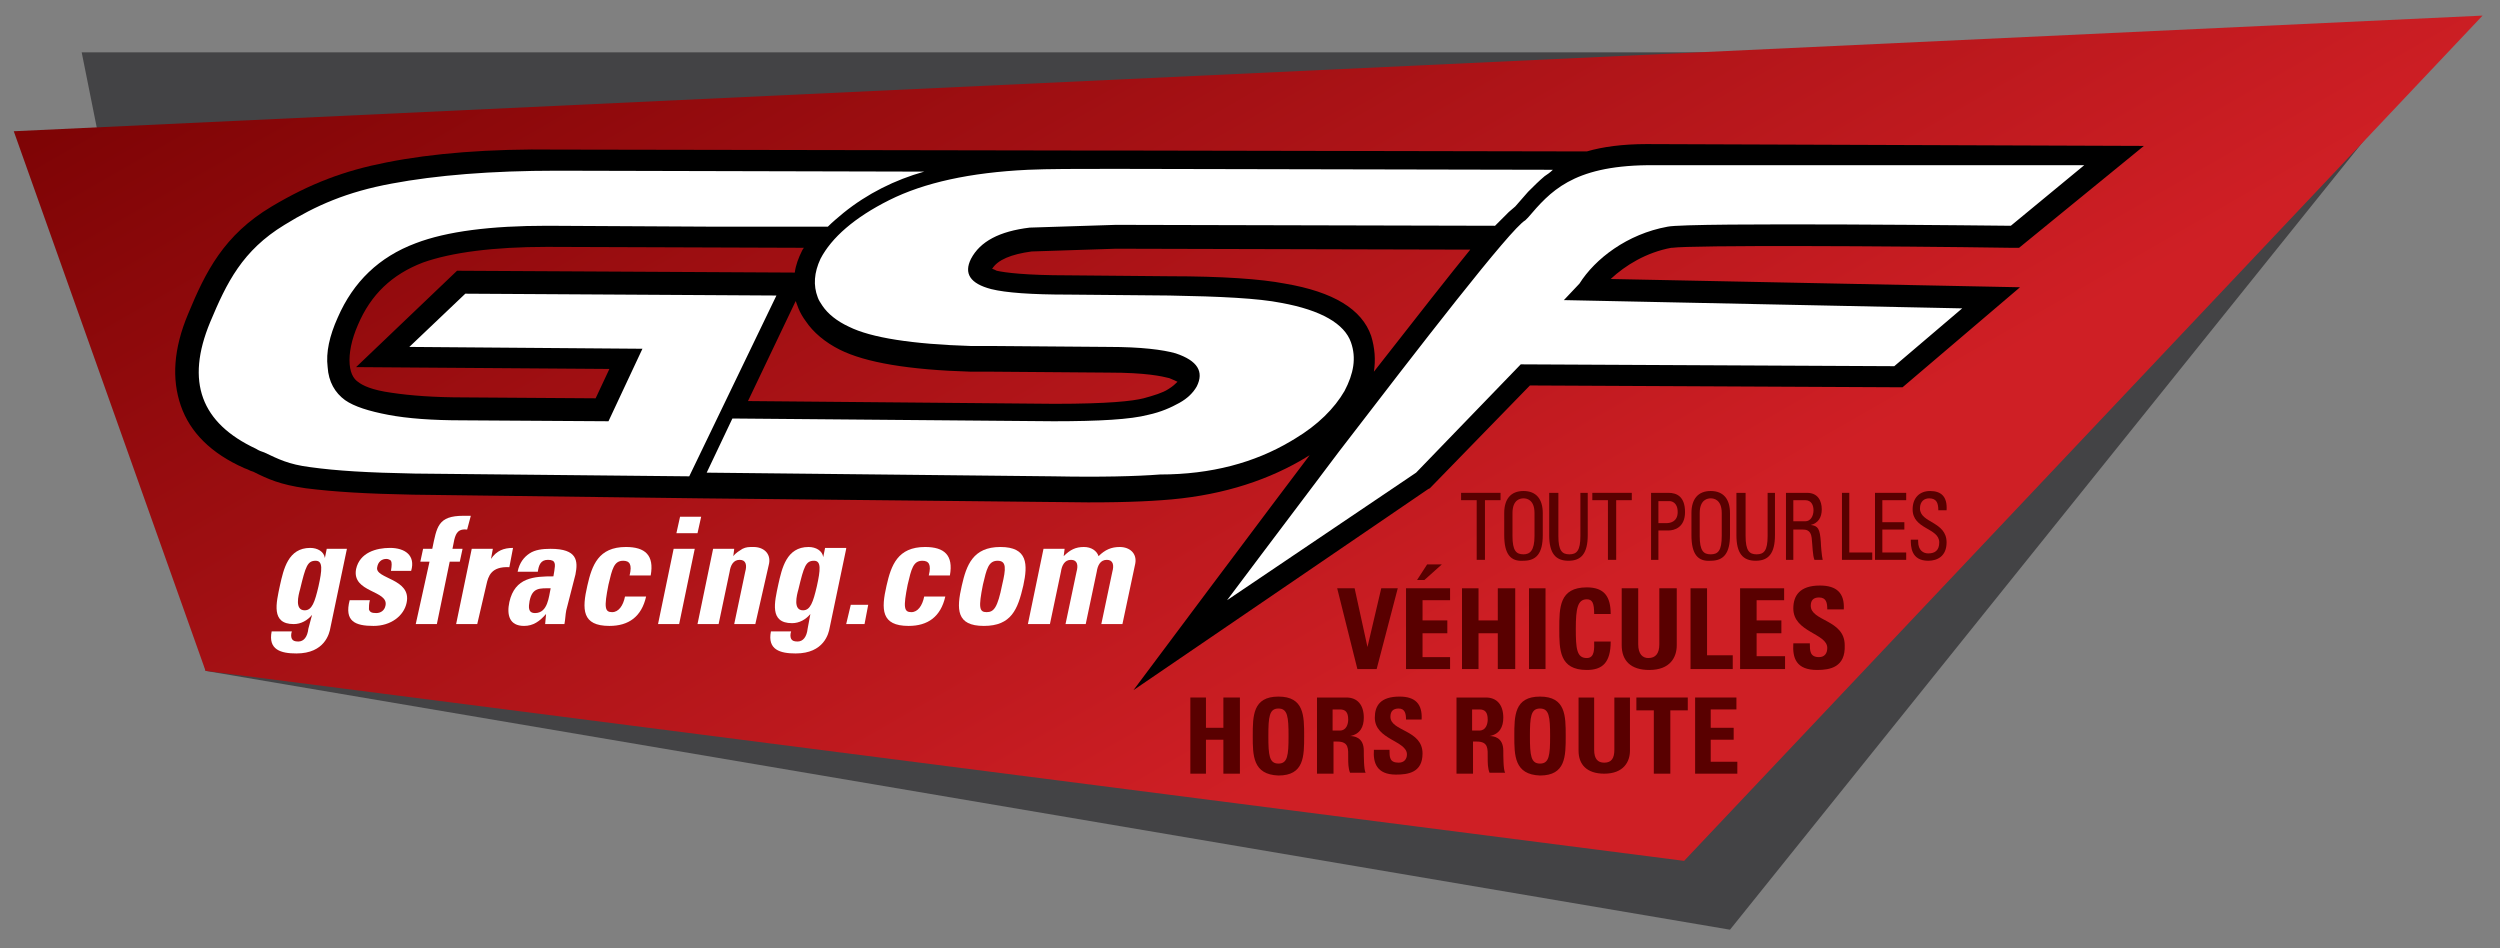
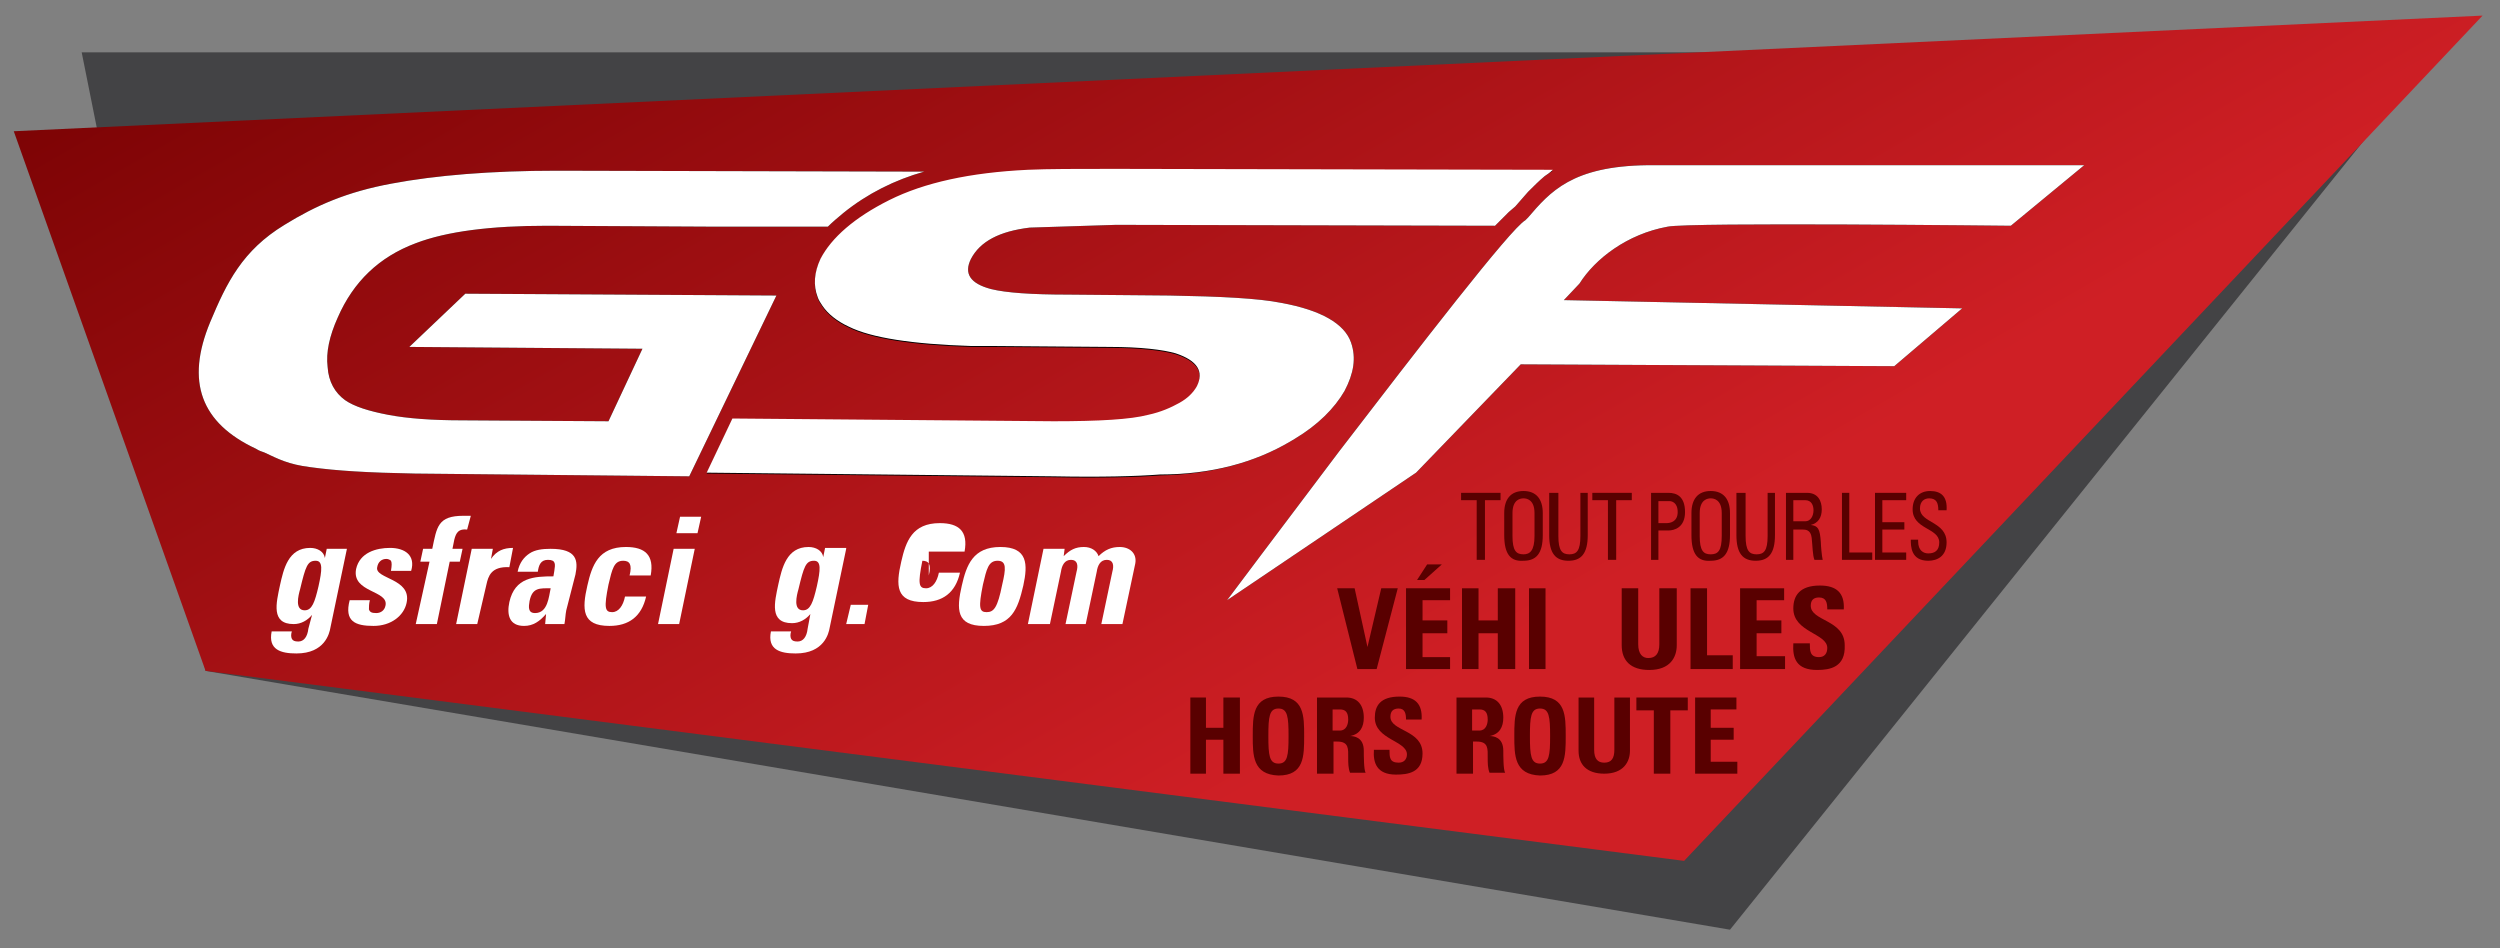
<svg xmlns="http://www.w3.org/2000/svg" xmlns:xlink="http://www.w3.org/1999/xlink" version="1.1" id="Layer_1" x="0px" y="0px" viewBox="0 0 272.4 103.3" style="enable-background:new 0 0 272.4 103.3;" xml:space="preserve">
  <rect x="0" y="0" width="272.4" height="103.3" fill="#808080" stroke="none" />
  <style type="text/css">
	.st0{fill:#434345;}
	
		.st1{clip-path:url(#SVGID_00000059291987079222601180000015591069680373914261_);fill:url(#SVGID_00000052800737330321140740000006159926472201028539_);}
	.st2{clip-path:url(#SVGID_00000136379440239953592880000016335180889275844273_);fill-rule:evenodd;clip-rule:evenodd;}
	.st3{clip-path:url(#SVGID_00000136379440239953592880000016335180889275844273_);}
	
		.st4{clip-path:url(#SVGID_00000136379440239953592880000016335180889275844273_);fill-rule:evenodd;clip-rule:evenodd;fill:#FFFFFF;}
	.st5{clip-path:url(#SVGID_00000136379440239953592880000016335180889275844273_);fill:#FFFFFF;}
	.st6{clip-path:url(#SVGID_00000136379440239953592880000016335180889275844273_);fill:#590000;}
</style>
  <polygon class="st0" points="265.3,5.7 188.5,101.3 22.4,73.1 8.9,5.7 " />
  <g>
    <defs>
      <polygon id="SVGID_1_" points="270.5,1.7 183.5,93.8 22.4,73.1 1.5,14.3   " />
    </defs>
    <clipPath id="SVGID_00000130630809257651831590000008245090882415326895_">
      <use xlink:href="#SVGID_1_" style="overflow:visible;" />
    </clipPath>
    <linearGradient id="SVGID_00000083789350414957910200000017931629690260677523_" gradientUnits="userSpaceOnUse" x1="-17.304" y1="133.064" x2="-16.304" y2="133.064" gradientTransform="matrix(-65.824 -114.723 -114.723 65.824 14279.223 -10667.105)">
      <stop offset="0" style="stop-color:#CF1F25" />
      <stop offset="1" style="stop-color:#7C0304" />
    </linearGradient>
    <polygon style="clip-path:url(#SVGID_00000130630809257651831590000008245090882415326895_);fill:url(#SVGID_00000083789350414957910200000017931629690260677523_);" points="   68.1,209.9 -38.3,24.5 203.9,-114.4 310.3,71  " />
  </g>
  <g>
    <defs>
      <rect id="SVGID_00000027578525857444748760000011256294832476073392_" x="-17.3" y="-7" width="307" height="140" />
    </defs>
    <clipPath id="SVGID_00000047037548515270871460000002911194992402075069_">
      <use xlink:href="#SVGID_00000027578525857444748760000011256294832476073392_" style="overflow:visible;" />
    </clipPath>
    <path style="clip-path:url(#SVGID_00000047037548515270871460000002911194992402075069_);fill-rule:evenodd;clip-rule:evenodd;" d="   M133.7,65.4l20.6-13.9l11.4-11.8l40.7,0.2l7.4-6.3l-43.4-0.9l1.7-1.8c1.7-2.7,5.2-5.4,9.6-6.2c2.3-0.5,37.4-0.1,37.4-0.1l8-6.6   L179.5,18c-8.2,0.1-10.6,2.9-13,5.7l-0.3,0.3c-1.6,0.9-11.7,14-20.3,25.2C139.4,57.8,133.7,65.4,133.7,65.4 M140.6,48.1   c0.2-0.1,0.3-0.2,0.5-0.3c2.5-1.5,4.3-3.3,5.4-5.2c1-1.9,1.3-3.6,0.7-5.3c-0.7-2-3.2-3.5-7.6-4.3c-2.5-0.5-6.6-0.7-12.2-0.8   l-11-0.1c-4,0-6.8-0.2-8.4-0.6c-2.3-0.6-3-1.7-2.2-3.3c1-1.9,3.1-3,6.4-3.4l9.4-0.3l41.3,0.1c0.5-0.5,1.1-1.1,1.5-1.5l0.7-0.6   l1.4-1.6c0.6-0.6,1.2-1.2,1.8-1.7c0.3-0.2,0.6-0.4,0.9-0.6l-47.8-0.1c-4.1,0-7.2,0-9.4,0.1c-6.3,0.3-11.3,1.4-15.1,3.3   c-3.8,1.9-6.3,4.1-7.5,6.4c-0.7,1.5-0.8,2.9-0.3,4.2c0.1,0.3,0.3,0.6,0.5,0.9c0.6,0.9,1.6,1.7,2.9,2.3c2.4,1.2,6.9,1.9,13.3,2.1   c0.8,0,1.5,0,2.4,0l12.6,0.1c3.5,0,5.9,0.3,7.3,0.7c2.4,0.8,3.1,2,2.3,3.6c-0.4,0.7-1,1.3-1.9,1.8c-0.9,0.5-2,1-3.4,1.3   c-1.9,0.5-5.3,0.7-10.3,0.7l-35-0.3l-2.8,5.9l37.8,0.4c5.1,0.1,9,0,11.6-0.2C132,51.7,136.7,50.4,140.6,48.1 M100.7,18.7l-40-0.1   c-7.2,0-13.2,0.5-18,1.4c-4.9,0.9-8.3,2.4-11.7,4.5c-4.6,2.8-6.3,6.3-8.1,10.6c-2.7,6.5-1,11,5,13.8c0.3,0.2,0.6,0.3,0.9,0.4   c1.5,0.7,2.6,1.3,5,1.6c2.9,0.4,6.2,0.6,11.4,0.7l29.9,0.3l9.5-19.7L50.7,32l-6.1,5.8L70,38l-3.7,7.9l-15.9-0.1   c-3.3,0-6-0.2-8.1-0.6c-2.1-0.4-3.7-0.9-4.7-1.6c-1.1-0.8-1.8-2-1.9-3.6c-0.2-1.6,0.2-3.4,1.1-5.4c1.7-3.9,4.5-6.6,8.5-8.1   c3.4-1.3,8.2-1.9,14.3-1.9l18.4,0.1l12.2,0c0.5-0.5,1.1-1,1.7-1.5C94.5,21.1,97.5,19.6,100.7,18.7" />
-     <path style="clip-path:url(#SVGID_00000047037548515270871460000002911194992402075069_);" d="M123.5,75.2l8.3-11.1   c0.1-0.1,5-6.7,10.9-14.5c-0.2,0.1-0.3,0.2-0.5,0.3c-0.2,0.1-0.3,0.2-0.5,0.3c-4.2,2.4-9.2,3.9-15.1,4.3c-2.7,0.2-6.5,0.3-11.7,0.2   c0,0-0.1,0-0.1,0l-38.4-0.4v0L45,53.9c-5.1-0.1-8.5-0.3-11.7-0.7c-2.8-0.4-4.1-1-5.7-1.8l-0.3-0.1c-0.2-0.1-0.4-0.2-0.7-0.3   c-3.6-1.6-5.9-3.9-6.9-6.8c-1-2.9-0.8-6.2,0.8-10c1.9-4.6,3.9-8.6,9.1-11.7c4.2-2.5,7.9-3.9,12.5-4.8c5-1,11.2-1.5,18.5-1.4   l56.6,0.1l-0.1,0c1.3,0,2.7,0,4.2,0l51.6,0.1c1.7-0.5,3.9-0.8,6.5-0.8h0l54.2,0.2L220,27l-0.9,0c-13.2-0.2-34.8-0.3-36.9,0l-0.1,0   c-2.7,0.5-5,1.9-6.6,3.4l44.6,0.9l-12.8,10.9l-40.6-0.2l-10.9,11.2l-0.2,0.1L123.5,75.2z M167.5,26c-0.6,0.5-3.8,3.7-19.6,24.6   c-1.3,1.7-2.6,3.4-3.8,5l8.7-5.9l11.9-12.3l40.9,0.2l2-1.7l-42.5-0.9l5.2-5.5c1.8-2.8,5.6-6.1,11-7c0.6-0.1,2.1-0.4,20-0.3   c7.3,0,14.6,0.1,17,0.1l2.3-1.9l-41-0.1c-7.1,0.1-9.1,2.3-11.3,4.9l-0.5,0.6L167.5,26z M80.8,49.6l34.1,0.3c0,0,0.1,0,0.1,0   c5,0,8.8,0,11.4-0.2c5.1-0.4,9.5-1.6,13-3.7l0,0c0.1-0.1,0.3-0.2,0.4-0.2c2.2-1.3,3.7-2.8,4.6-4.3c0.7-1.3,0.9-2.4,0.6-3.4l0,0   c-0.1-0.4-1-1.8-5.8-2.7c-2.4-0.5-6.3-0.7-11.8-0.7l-11-0.1c-4.2,0-7.2-0.2-8.9-0.7c-2-0.5-3.4-1.4-4-2.8c-0.4-0.8-0.6-2.1,0.2-3.8   c1.4-2.6,4.1-4.2,8.3-4.7l0.1,0l9.6-0.3l40.3,0.1c0.3-0.3,0.6-0.6,0.8-0.9l0.1-0.1l0.4-0.4l-41.9-0.1c-4.1,0-7.2,0-9.3,0.1   c-6,0.3-10.7,1.3-14.1,3c-3.3,1.7-5.5,3.5-6.4,5.3c-0.5,1.1-0.4,1.8-0.2,2.2c0.1,0.2,0.2,0.3,0.3,0.5c0.4,0.6,1.1,1.1,2,1.6   c1.4,0.7,4.7,1.7,12.3,1.9c0.7,0,1.5,0,2.3,0l12.6,0.1c3.8,0,6.4,0.3,8,0.8c2.1,0.7,3.4,1.7,4,3.1c0.3,0.8,0.5,2.2-0.3,3.8   c-0.6,1.1-1.5,2-2.7,2.7c-1.1,0.7-2.4,1.2-4,1.6c-2.1,0.5-5.7,0.8-10.9,0.7l-33.5-0.3L80.8,49.6z M90.7,21l-30,0   c-7,0-12.9,0.4-17.6,1.4c-4.1,0.8-7.3,2-11,4.2c-4,2.4-5.4,5.3-7.2,9.4c-1.1,2.6-1.3,4.9-0.7,6.6c0.6,1.7,2.1,3,4.5,4.1l0,0   c0.2,0.1,0.5,0.2,0.7,0.3l0.3,0.1c1.4,0.7,2.3,1.1,4.4,1.4c2.9,0.4,6.2,0.6,11.1,0.7l28.4,0.3l7.2-15l-29-0.1l-1.2,1.2l23.3,0.2   l-5.9,12.6l-17.4-0.1c-3.5,0-6.3-0.2-8.5-0.6c-2.5-0.4-4.3-1.1-5.6-2c-1.2-0.8-2.6-2.4-2.9-5.3c-0.2-2,0.2-4.2,1.3-6.6   c2-4.5,5.2-7.6,9.8-9.4c3.7-1.4,8.7-2.1,15.2-2l29.6,0.1c0.4-0.4,0.8-0.7,1.3-1C90.5,21.2,90.6,21.1,90.7,21 M87.6,27l-28-0.1   c-5.8,0-10.4,0.6-13.5,1.7c-3.4,1.3-5.7,3.5-7.1,6.8c-0.7,1.6-1,3.1-0.9,4.3c0.1,1.2,0.6,1.7,0.9,1.9l0,0c0.5,0.4,1.5,0.9,3.7,1.2   c2,0.3,4.6,0.5,7.8,0.5l14.4,0.1l1.5-3.2l-27.6-0.2l11-10.5l36.8,0.2c0.1-0.8,0.4-1.6,0.8-2.4C87.4,27.3,87.5,27.1,87.6,27    M86.7,32.8l-5.2,10.9l33.4,0.3c5.9,0,8.5-0.3,9.7-0.6c1.1-0.3,2.1-0.6,2.7-1c0.5-0.3,0.8-0.6,1-0.8c-0.2-0.1-0.4-0.2-0.9-0.4   c-0.8-0.2-2.5-0.6-6.6-0.6l-12.6-0.1c-0.8,0-1.6,0-2.4,0c-6.8-0.2-11.5-1-14.3-2.4c-1.6-0.8-2.9-1.9-3.7-3.1   c-0.3-0.4-0.6-0.9-0.8-1.4C86.9,33.3,86.8,33.1,86.7,32.8 M149.4,36.6c0.4,1.3,0.5,2.6,0.3,3.9c5-6.4,8.3-10.6,10.5-13.3l-38.6-0.1   l-9.2,0.3c-2.2,0.3-3.7,0.9-4.3,1.9c0.1,0,0.3,0.1,0.5,0.2c0.9,0.2,3.1,0.5,7.8,0.5l11,0.1c5.8,0,10,0.3,12.6,0.8   C145.3,31.8,148.4,33.7,149.4,36.6" />
    <path style="clip-path:url(#SVGID_00000047037548515270871460000002911194992402075069_);fill-rule:evenodd;clip-rule:evenodd;fill:#FFFFFF;" d="   M133.7,65.4l20.6-13.9l11.4-11.8l40.7,0.2l7.4-6.3l-43.4-0.9l1.7-1.8c1.7-2.7,5.2-5.4,9.6-6.2c2.3-0.5,37.4-0.1,37.4-0.1l8-6.6   L179.5,18c-8.2,0.1-10.6,2.9-13,5.7l-0.3,0.3c-1.6,0.9-11.7,14-20.3,25.2C139.4,57.8,133.7,65.4,133.7,65.4 M100.7,18.7l-40-0.1   c-7.2,0-13.2,0.5-18,1.4c-4.9,0.9-8.3,2.4-11.7,4.5c-4.6,2.8-6.3,6.3-8.1,10.6c-2.7,6.5-1,11,5,13.8c0.3,0.2,0.6,0.3,0.9,0.4   c1.5,0.7,2.6,1.3,5,1.6c2.9,0.4,6.2,0.6,11.4,0.7l29.9,0.3l9.5-19.7L50.7,32l-6.1,5.8L70,38l-3.7,7.9l-15.9-0.1   c-3.3,0-6-0.2-8.1-0.6c-2.1-0.4-3.7-0.9-4.7-1.6c-1.1-0.8-1.8-2-1.9-3.6c-0.2-1.6,0.2-3.4,1.1-5.4c1.7-3.9,4.5-6.6,8.5-8.1   c3.4-1.3,8.2-1.9,14.3-1.9l18.4,0.1l12.2,0c0.5-0.5,1.1-1,1.7-1.5C94.5,21.1,97.5,19.6,100.7,18.7 M140.6,48.1   c0.2-0.1,0.3-0.2,0.5-0.3c2.5-1.5,4.3-3.3,5.4-5.2c1-1.9,1.3-3.6,0.7-5.3c-0.7-2-3.2-3.5-7.6-4.3c-2.5-0.5-6.6-0.7-12.2-0.8   l-11-0.1c-4,0-6.8-0.2-8.4-0.6c-2.3-0.6-3-1.7-2.2-3.3c1-1.9,3.1-3,6.4-3.4l9.4-0.3l41.3,0.1c0.5-0.5,1.1-1.1,1.5-1.5l0.7-0.6   l1.4-1.6c0.6-0.6,1.2-1.2,1.8-1.7c0.3-0.2,0.6-0.4,0.9-0.7l-47.8-0.1c-4.1,0-7.2,0-9.4,0.1c-6.3,0.3-11.3,1.4-15.1,3.3   c-3.8,1.9-6.3,4.1-7.5,6.4c-0.7,1.5-0.8,2.9-0.3,4.2c0.1,0.3,0.3,0.6,0.5,0.9c0.6,0.9,1.6,1.7,2.9,2.3c2.4,1.2,6.9,1.9,13.3,2.1   c0.8,0,1.5,0,2.4,0l12.6,0.1c3.5,0,5.9,0.3,7.3,0.7c2.4,0.8,3.1,2,2.3,3.6c-0.4,0.7-1,1.3-1.9,1.8c-0.9,0.5-2,1-3.4,1.3   c-1.9,0.5-5.3,0.7-10.3,0.7l-35-0.3l-2.8,5.9l37.8,0.4c5.1,0.1,9,0,11.6-0.2C132,51.7,136.7,50.4,140.6,48.1" />
    <path style="clip-path:url(#SVGID_00000047037548515270871460000002911194992402075069_);fill:#FFFFFF;" d="M37.8,59.8L36,68.4   c-0.1,0.6-0.6,2.8-3.7,2.8c-1.7,0-3.1-0.4-2.7-2.4h2.2c-0.1,0.3-0.1,0.6,0,0.8c0.1,0.2,0.3,0.3,0.7,0.3c0.6,0,1-0.5,1.1-1.4L34,67   h0c-0.5,0.6-1.2,1-2,1c-2.5,0-1.9-2.3-1.5-4.2c0.4-1.8,0.9-4.1,3.3-4.1c0.8,0,1.5,0.4,1.6,1.1h0l0.2-1H37.8z M33.2,66.5   c0.8,0,1.1-0.9,1.5-2.6c0.4-1.8,0.5-2.8-0.3-2.8c-0.9,0-1.1,0.6-1.7,3.1C32.5,64.9,32.1,66.5,33.2,66.5" />
    <path style="clip-path:url(#SVGID_00000047037548515270871460000002911194992402075069_);fill:#FFFFFF;" d="M40.3,65.4   c-0.1,0.4-0.1,0.7-0.1,1c0.1,0.3,0.3,0.4,0.8,0.4c0.5,0,0.9-0.3,1-0.8c0.4-1.7-3.7-1.4-3.2-4c0.4-1.8,2.2-2.3,3.7-2.3   c1.6,0,2.8,0.8,2.3,2.5h-2.2c0.1-0.6,0.1-0.9,0-1.1c-0.1-0.1-0.3-0.2-0.5-0.2c-0.5,0-0.9,0.3-1,0.9c-0.3,1.3,3.8,1.2,3.2,3.9   c-0.3,1.4-1.7,2.5-3.6,2.5c-2,0-3.2-0.5-2.6-2.8H40.3z" />
    <path style="clip-path:url(#SVGID_00000047037548515270871460000002911194992402075069_);fill:#FFFFFF;" d="M50.9,57.7   c-0.9-0.1-1.2,0.3-1.4,1.1l-0.2,1h1.1l-0.3,1.4h-1.1L47.6,68h-2.3l1.5-6.8h-1l0.3-1.4h1c0.5-2.4,0.6-3.6,3.4-3.6c0.3,0,0.5,0,0.8,0   L50.9,57.7z" />
    <path style="clip-path:url(#SVGID_00000047037548515270871460000002911194992402075069_);fill:#FFFFFF;" d="M53.7,59.8l-0.2,1.1h0   c0.6-0.9,1.4-1.2,2.4-1.2l-0.4,2.1c-2-0.1-2.3,1-2.5,1.9L52,68h-2.3l1.7-8.2H53.7z" />
    <path style="clip-path:url(#SVGID_00000047037548515270871460000002911194992402075069_);fill:#FFFFFF;" d="M61.7,66.5   c-0.1,0.5-0.1,1-0.2,1.5h-2.1l0.1-1.1h0c-0.7,0.8-1.4,1.3-2.4,1.3c-1.6,0-1.9-1.2-1.6-2.6c0.6-2.7,2.7-2.8,4.8-2.8l0.1-0.6   c0.1-0.7,0.2-1.2-0.7-1.2c-0.8,0-1,0.6-1.1,1.3h-2.2c0.2-1,0.7-1.6,1.3-2c0.6-0.4,1.4-0.5,2.3-0.5c2.9,0,3,1.3,2.7,2.8L61.7,66.5z    M57.7,65.5c-0.1,0.6-0.2,1.3,0.6,1.3c1.4,0,1.5-1.8,1.7-2.7C58.8,64.1,58,64,57.7,65.5" />
    <path style="clip-path:url(#SVGID_00000047037548515270871460000002911194992402075069_);fill:#FFFFFF;" d="M68.6,62.7   c0.3-1.2,0-1.6-0.7-1.6c-1,0-1.2,0.9-1.6,2.6c-0.5,2.5-0.4,3,0.4,3c0.7,0,1.2-0.7,1.4-1.7h2.3c-0.5,2.2-1.9,3.2-4,3.2   c-3,0-3-1.8-2.4-4.4c0.5-2.2,1.2-4.2,4.2-4.2c2.1,0,3.1,0.9,2.7,3.1H68.6z" />
    <path style="clip-path:url(#SVGID_00000047037548515270871460000002911194992402075069_);fill:#FFFFFF;" d="M74,68h-2.3l1.7-8.2   h2.3L74,68z M76.4,56.3l-0.4,1.8h-2.3l0.4-1.8H76.4z" />
-     <path style="clip-path:url(#SVGID_00000047037548515270871460000002911194992402075069_);fill:#FFFFFF;" d="M79.9,60.6L79.9,60.6   c0.3-0.4,0.7-0.6,1-0.8c0.4-0.2,0.7-0.2,1.2-0.2c1.1,0,1.9,0.7,1.7,1.8L82.3,68H80l1.2-5.7c0.2-0.7,0.1-1.3-0.6-1.3   c-0.7,0-1,0.6-1.1,1.3L78.3,68H76l1.7-8.2H80L79.9,60.6z" />
    <path style="clip-path:url(#SVGID_00000047037548515270871460000002911194992402075069_);fill:#FFFFFF;" d="M92.2,59.8l-1.8,8.6   c-0.1,0.6-0.6,2.8-3.7,2.8c-1.7,0-3.1-0.4-2.7-2.4h2.2c-0.1,0.3-0.1,0.6,0,0.8c0.1,0.2,0.3,0.3,0.7,0.3c0.6,0,1-0.5,1.1-1.4   l0.3-1.6h0c-0.5,0.6-1.2,1-2,1c-2.5,0-1.9-2.3-1.5-4.2c0.4-1.8,0.9-4.1,3.3-4.1c0.8,0,1.5,0.4,1.6,1.1h0l0.2-1H92.2z M87.5,66.5   c0.8,0,1.1-0.9,1.5-2.6c0.4-1.8,0.5-2.8-0.3-2.8c-0.9,0-1.1,0.6-1.7,3.1C86.8,64.9,86.4,66.5,87.5,66.5" />
    <polygon style="clip-path:url(#SVGID_00000047037548515270871460000002911194992402075069_);fill:#FFFFFF;" points="94.6,65.9    94.2,68 92.2,68 92.7,65.9  " />
-     <path style="clip-path:url(#SVGID_00000047037548515270871460000002911194992402075069_);fill:#FFFFFF;" d="M101.2,62.7   c0.3-1.2,0-1.6-0.7-1.6c-1,0-1.2,0.9-1.6,2.6c-0.5,2.5-0.4,3,0.4,3c0.7,0,1.2-0.7,1.4-1.7h2.3c-0.5,2.2-1.9,3.2-4,3.2   c-3,0-3-1.8-2.4-4.4c0.5-2.2,1.2-4.2,4.2-4.2c2.1,0,3.1,0.9,2.7,3.1H101.2z" />
+     <path style="clip-path:url(#SVGID_00000047037548515270871460000002911194992402075069_);fill:#FFFFFF;" d="M101.2,62.7   c0.3-1.2,0-1.6-0.7-1.6c-0.5,2.5-0.4,3,0.4,3c0.7,0,1.2-0.7,1.4-1.7h2.3c-0.5,2.2-1.9,3.2-4,3.2   c-3,0-3-1.8-2.4-4.4c0.5-2.2,1.2-4.2,4.2-4.2c2.1,0,3.1,0.9,2.7,3.1H101.2z" />
    <path style="clip-path:url(#SVGID_00000047037548515270871460000002911194992402075069_);fill:#FFFFFF;" d="M104.8,63.8   c0.5-2.2,1.2-4.2,4.2-4.2c3,0,3,1.9,2.5,4.2c-0.6,2.6-1.3,4.4-4.3,4.4C104.2,68.2,104.2,66.4,104.8,63.8 M109.2,63.7   c0.4-1.7,0.5-2.6-0.5-2.6c-1,0-1.2,0.9-1.6,2.6c-0.5,2.5-0.4,3,0.4,3C108.3,66.7,108.7,66.2,109.2,63.7" />
    <path style="clip-path:url(#SVGID_00000047037548515270871460000002911194992402075069_);fill:#FFFFFF;" d="M115.9,60.6L115.9,60.6   c0.7-0.7,1.3-1,2.2-1c0.8,0,1.4,0.4,1.6,1c0.7-0.7,1.4-1,2.3-1c1.1,0,1.9,0.7,1.7,1.8l-1.4,6.6H120l1.2-5.7   c0.2-0.7,0.1-1.3-0.6-1.3c-0.7,0-1,0.6-1.1,1.3l-1.2,5.7h-2.2l1.2-5.7c0.2-0.7,0.1-1.3-0.6-1.3c-0.7,0-1,0.6-1.1,1.3l-1.2,5.7H112   l1.7-8.2h2.3L115.9,60.6z" />
    <polygon style="clip-path:url(#SVGID_00000047037548515270871460000002911194992402075069_);fill:#590000;" points="163.5,53.7    163.5,54.5 161.8,54.5 161.8,61 160.9,61 160.9,54.5 159.2,54.5 159.2,53.7  " />
    <path style="clip-path:url(#SVGID_00000047037548515270871460000002911194992402075069_);fill:#590000;" d="M163.9,58.3v-2.4   c0-1.5,0.7-2.4,2.1-2.4c1.4,0,2.1,0.9,2.1,2.4v2.4c0,2-0.7,2.8-2.1,2.8C164.6,61.2,163.9,60.4,163.9,58.3 M167.2,58.4v-2.5   c0-1.5-0.9-1.6-1.2-1.6c-0.3,0-1.2,0.1-1.2,1.6v2.5c0,1.6,0.4,2,1.2,2C166.7,60.4,167.2,60,167.2,58.4" />
    <path style="clip-path:url(#SVGID_00000047037548515270871460000002911194992402075069_);fill:#590000;" d="M169,53.7h0.8v4.7   c0,1.6,0.4,2,1.2,2s1.2-0.4,1.2-2v-4.7h0.8v4.6c0,2-0.7,2.8-2.1,2.8c-1.4,0-2.1-0.8-2.1-2.8V53.7z" />
    <polygon style="clip-path:url(#SVGID_00000047037548515270871460000002911194992402075069_);fill:#590000;" points="177.8,53.7    177.8,54.5 176.1,54.5 176.1,61 175.2,61 175.2,54.5 173.5,54.5 173.5,53.7  " />
    <path style="clip-path:url(#SVGID_00000047037548515270871460000002911194992402075069_);fill:#590000;" d="M179.9,61v-7.3h1.9   c0.9,0,1.8,0.4,1.8,2.1c0,1.7-1.2,2-1.8,2h-1.1V61H179.9z M180.7,57h0.9c0.3,0,1.2-0.1,1.2-1.2c0-1.1-0.7-1.2-0.9-1.2h-1.2V57z" />
    <path style="clip-path:url(#SVGID_00000047037548515270871460000002911194992402075069_);fill:#590000;" d="M184.3,58.3v-2.4   c0-1.5,0.7-2.4,2.1-2.4c1.4,0,2.1,0.9,2.1,2.4v2.4c0,2-0.7,2.8-2.1,2.8C185,61.2,184.3,60.4,184.3,58.3 M187.6,58.4v-2.5   c0-1.5-0.9-1.6-1.2-1.6c-0.3,0-1.2,0.1-1.2,1.6v2.5c0,1.6,0.4,2,1.2,2C187.2,60.4,187.6,60,187.6,58.4" />
    <path style="clip-path:url(#SVGID_00000047037548515270871460000002911194992402075069_);fill:#590000;" d="M189.4,53.7h0.8v4.7   c0,1.6,0.4,2,1.2,2s1.2-0.4,1.2-2v-4.7h0.8v4.6c0,2-0.7,2.8-2.1,2.8c-1.4,0-2.1-0.8-2.1-2.8V53.7z" />
    <path style="clip-path:url(#SVGID_00000047037548515270871460000002911194992402075069_);fill:#590000;" d="M195.4,57.6V61h-0.8   v-7.3h2.3c1.2,0,1.6,0.9,1.6,1.8c0,0.9-0.4,1.5-1.2,1.7v0c0.8,0.1,1,0.4,1.1,1.9c0,0.3,0.1,1.5,0.2,1.9h-0.9   c-0.2-0.5-0.2-1.5-0.3-2.4c-0.1-0.9-0.7-0.9-1-0.9H195.4z M195.4,56.8h1.3c0.6,0,0.9-0.6,0.9-1.2c0-0.5-0.2-1.1-0.9-1.1h-1.3V56.8z   " />
    <polygon style="clip-path:url(#SVGID_00000047037548515270871460000002911194992402075069_);fill:#590000;" points="200.7,61    200.7,53.7 201.5,53.7 201.5,60.2 204,60.2 204,61  " />
    <polygon style="clip-path:url(#SVGID_00000047037548515270871460000002911194992402075069_);fill:#590000;" points="204.3,61    204.3,53.7 207.7,53.7 207.7,54.5 205.1,54.5 205.1,56.9 207.5,56.9 207.5,57.7 205.1,57.7 205.1,60.2 207.7,60.2 207.7,61  " />
    <path style="clip-path:url(#SVGID_00000047037548515270871460000002911194992402075069_);fill:#590000;" d="M209,58.8V59   c0,1,0.6,1.3,1.1,1.3c0.7,0,1.2-0.3,1.2-1.2c0-1.6-2.9-1.4-2.9-3.6c0-1.3,0.8-2,1.9-2c1.2,0,1.9,0.6,1.8,2.1h-0.9   c0-0.8-0.2-1.3-1-1.3c-0.5,0-1,0.3-1,1.1c0,1.6,2.9,1.4,2.9,3.7c0,1.5-1,2-2,2c-1.9,0-1.9-1.6-1.9-2.3H209z" />
    <polygon style="clip-path:url(#SVGID_00000047037548515270871460000002911194992402075069_);fill:#590000;" points="145.7,64.1    147.6,64.1 149,70.5 149,70.5 150.5,64.1 152.3,64.1 150,72.9 147.9,72.9  " />
    <path style="clip-path:url(#SVGID_00000047037548515270871460000002911194992402075069_);fill:#590000;" d="M153.2,72.9v-8.8h4.8   v1.3h-3v2.2h2.7V69H155v2.6h3v1.3H153.2z M157.1,61.5l-1.9,1.7h-0.8l1.1-1.7H157.1z" />
    <polygon style="clip-path:url(#SVGID_00000047037548515270871460000002911194992402075069_);fill:#590000;" points="163.2,67.6    163.2,64.1 165.1,64.1 165.1,72.9 163.2,72.9 163.2,69 161.1,69 161.1,72.9 159.3,72.9 159.3,64.1 161.1,64.1 161.1,67.6  " />
    <rect x="166.6" y="64.1" style="clip-path:url(#SVGID_00000047037548515270871460000002911194992402075069_);fill:#590000;" width="1.8" height="8.8" />
-     <path style="clip-path:url(#SVGID_00000047037548515270871460000002911194992402075069_);fill:#590000;" d="M169.9,68.5   c0-2.3,0-4.5,3-4.5c1.9,0,2.6,1,2.6,2.9h-1.8c0-1.2-0.2-1.6-0.8-1.6c-1,0-1.2,1-1.2,3.2c0,2.2,0.1,3.2,1.2,3.2   c0.9,0,0.8-1.1,0.8-1.8h1.8c0,2.3-0.9,3.1-2.6,3.1C169.9,73,169.9,70.8,169.9,68.5" />
    <path style="clip-path:url(#SVGID_00000047037548515270871460000002911194992402075069_);fill:#590000;" d="M182.7,64.1v6.2   c0,1.3-0.7,2.7-3,2.7c-2,0-3-1-3-2.7v-6.2h1.8v6.1c0,1.1,0.5,1.5,1.1,1.5c0.8,0,1.2-0.5,1.2-1.5v-6.1H182.7z" />
    <polygon style="clip-path:url(#SVGID_00000047037548515270871460000002911194992402075069_);fill:#590000;" points="184.2,72.9    184.2,64.1 186,64.1 186,71.4 188.8,71.4 188.8,72.9  " />
    <polygon style="clip-path:url(#SVGID_00000047037548515270871460000002911194992402075069_);fill:#590000;" points="189.6,72.9    189.6,64.1 194.4,64.1 194.4,65.4 191.4,65.4 191.4,67.6 194.1,67.6 194.1,69 191.4,69 191.4,71.5 194.5,71.5 194.5,72.9  " />
    <path style="clip-path:url(#SVGID_00000047037548515270871460000002911194992402075069_);fill:#590000;" d="M198,73   c-2.3,0-2.7-1.3-2.6-2.9h1.8c0,0.8,0,1.5,1,1.5c0.6,0,0.9-0.4,0.9-1c0-1.6-3.7-1.7-3.7-4.3c0-1.4,0.7-2.5,2.9-2.5   c1.8,0,2.7,0.8,2.6,2.6h-1.8c0-0.7-0.1-1.3-0.9-1.3c-0.6,0-0.9,0.3-0.9,0.9c0,1.7,3.7,1.5,3.7,4.3C201.1,72.7,199.4,73,198,73" />
    <polygon style="clip-path:url(#SVGID_00000047037548515270871460000002911194992402075069_);fill:#590000;" points="133.3,79.3    133.3,76 135.1,76 135.1,84.3 133.3,84.3 133.3,80.6 131.4,80.6 131.4,84.3 129.7,84.3 129.7,76 131.4,76 131.4,79.3  " />
    <path style="clip-path:url(#SVGID_00000047037548515270871460000002911194992402075069_);fill:#590000;" d="M136.5,80.2   c0-2.2,0-4.3,2.8-4.3c2.8,0,2.8,2.1,2.8,4.3c0,2.2,0,4.3-2.8,4.3C136.5,84.4,136.5,82.3,136.5,80.2 M140.4,80.2c0-2.1-0.1-3-1.1-3   c-1,0-1.1,0.9-1.1,3c0,2.1,0.1,3,1.1,3C140.3,83.2,140.4,82.3,140.4,80.2" />
    <path style="clip-path:url(#SVGID_00000047037548515270871460000002911194992402075069_);fill:#590000;" d="M145.2,84.3h-1.7V76   h3.2c1.2,0,1.9,0.8,1.9,2.2c0,1-0.4,1.8-1.5,2v0c0.4,0,1.5,0.1,1.5,1.6c0,0.5,0,2.1,0.2,2.4h-1.7c-0.2-0.5-0.2-1.1-0.2-1.6   c0-1,0.1-1.8-1.2-1.8h-0.4V84.3z M145.2,79.6h0.8c0.7,0,0.9-0.7,0.9-1.2c0-0.8-0.3-1.1-0.9-1.1h-0.8V79.6z" />
    <path style="clip-path:url(#SVGID_00000047037548515270871460000002911194992402075069_);fill:#590000;" d="M152.1,84.4   c-2.1,0-2.5-1.3-2.4-2.7h1.7c0,0.8,0,1.4,1,1.4c0.6,0,0.9-0.4,0.9-0.9c0-1.5-3.5-1.6-3.5-4c0-1.3,0.6-2.3,2.7-2.3   c1.7,0,2.5,0.8,2.4,2.5h-1.7c0-0.6-0.1-1.2-0.8-1.2c-0.6,0-0.9,0.3-0.9,0.9c0,1.6,3.5,1.4,3.5,4C155,84.2,153.4,84.4,152.1,84.4" />
    <path style="clip-path:url(#SVGID_00000047037548515270871460000002911194992402075069_);fill:#590000;" d="M160.4,84.3h-1.7V76   h3.2c1.2,0,1.9,0.8,1.9,2.2c0,1-0.4,1.8-1.5,2v0c0.4,0,1.5,0.1,1.5,1.6c0,0.5,0,2.1,0.2,2.4h-1.7c-0.2-0.5-0.2-1.1-0.2-1.6   c0-1,0.1-1.8-1.2-1.8h-0.4V84.3z M160.4,79.6h0.8c0.7,0,0.9-0.7,0.9-1.2c0-0.8-0.3-1.1-0.9-1.1h-0.8V79.6z" />
    <path style="clip-path:url(#SVGID_00000047037548515270871460000002911194992402075069_);fill:#590000;" d="M165,80.2   c0-2.2,0-4.3,2.8-4.3c2.8,0,2.8,2.1,2.8,4.3c0,2.2,0,4.3-2.8,4.3C165,84.4,165,82.3,165,80.2 M168.9,80.2c0-2.1-0.1-3-1.1-3   c-1,0-1.1,0.9-1.1,3c0,2.1,0.1,3,1.1,3C168.8,83.2,168.9,82.3,168.9,80.2" />
    <path style="clip-path:url(#SVGID_00000047037548515270871460000002911194992402075069_);fill:#590000;" d="M177.6,76v5.8   c0,1.2-0.7,2.5-2.8,2.5c-1.9,0-2.8-1-2.8-2.5V76h1.7v5.7c0,1,0.4,1.4,1.1,1.4c0.8,0,1.1-0.5,1.1-1.4V76H177.6z" />
    <polygon style="clip-path:url(#SVGID_00000047037548515270871460000002911194992402075069_);fill:#590000;" points="183.9,76    183.9,77.4 182,77.4 182,84.3 180.2,84.3 180.2,77.4 178.3,77.4 178.3,76  " />
    <polygon style="clip-path:url(#SVGID_00000047037548515270871460000002911194992402075069_);fill:#590000;" points="184.7,84.3    184.7,76 189.2,76 189.2,77.3 186.4,77.3 186.4,79.3 188.9,79.3 188.9,80.6 186.4,80.6 186.4,83 189.3,83 189.3,84.3  " />
  </g>
</svg>